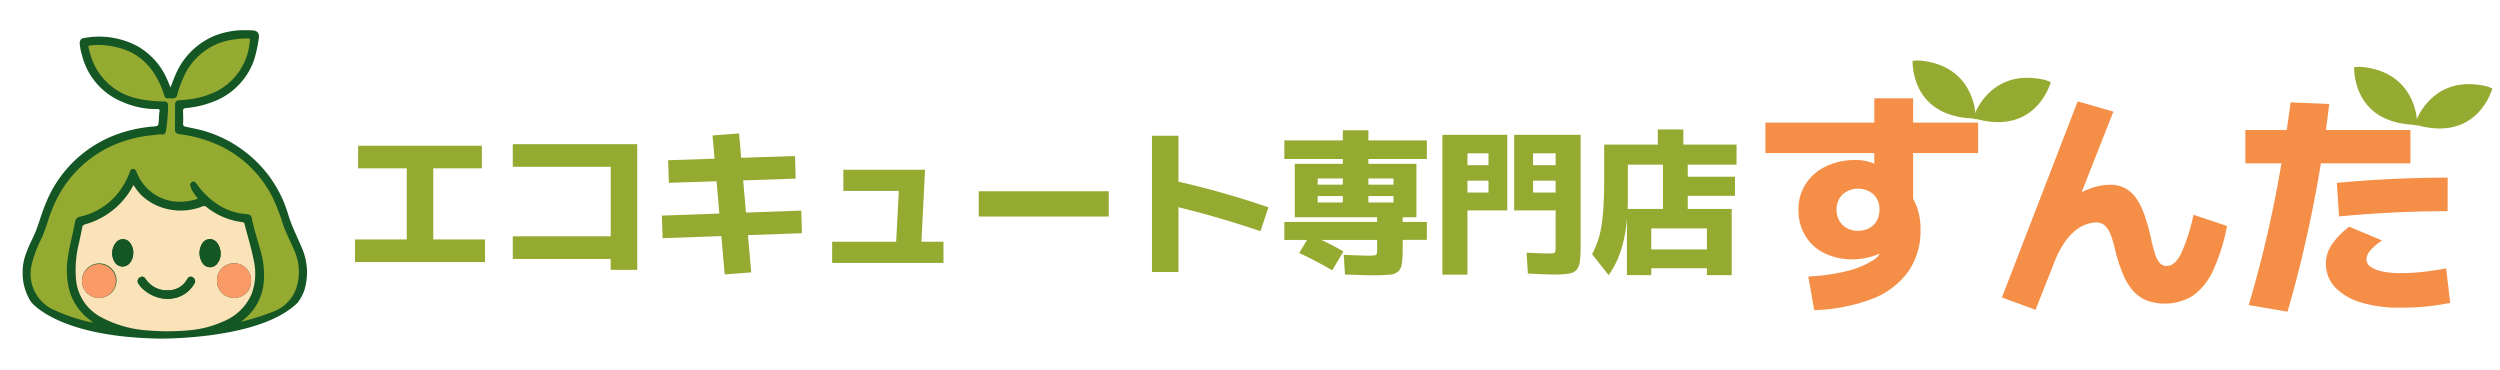
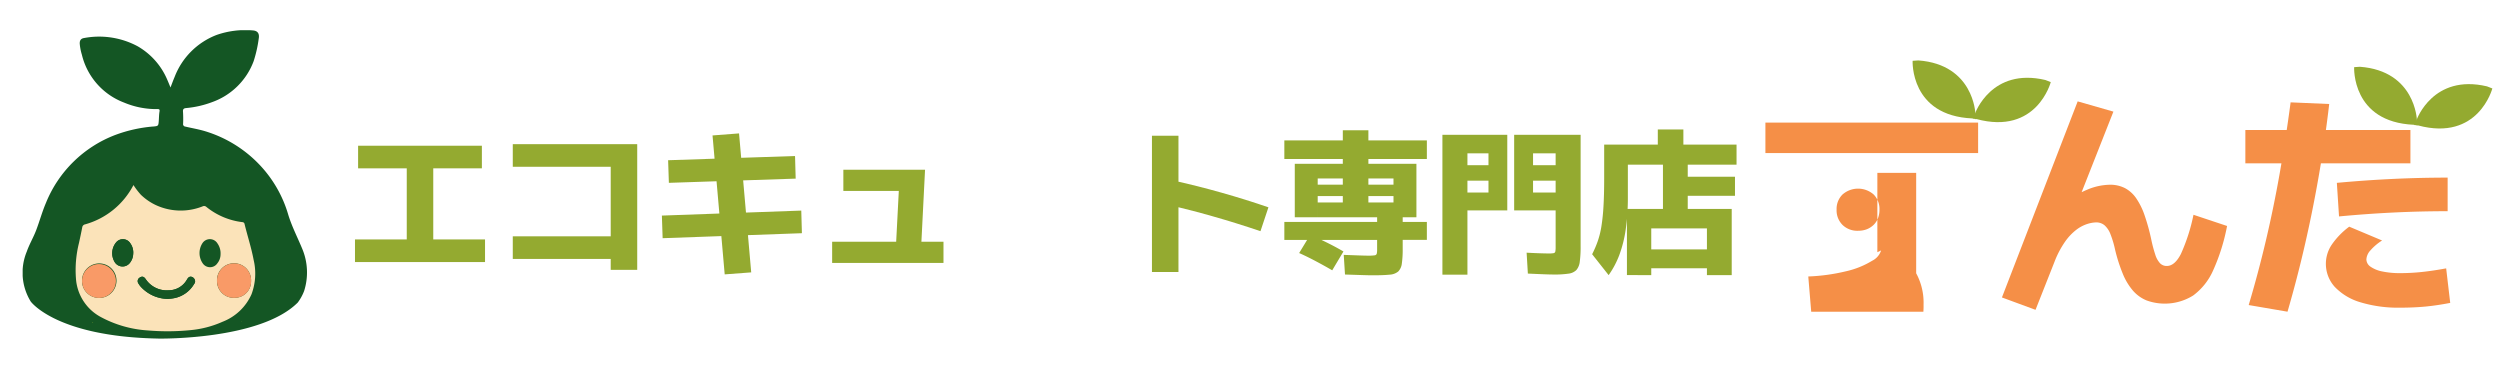
<svg xmlns="http://www.w3.org/2000/svg" width="331" height="49" viewBox="0 0 331 49">
  <defs>
    <clipPath id="clip-path">
      <rect id="長方形_355948" data-name="長方形 355948" width="37.646" height="40.827" fill="none" />
    </clipPath>
    <clipPath id="clip-path-2">
      <rect id="長方形_355980" data-name="長方形 355980" width="284" height="33.272" fill="none" />
    </clipPath>
  </defs>
  <g id="グループ_292615" data-name="グループ 292615" transform="translate(-36 -16)">
    <g id="グループ_292614" data-name="グループ 292614" transform="translate(39 20)">
      <g id="グループ_292613" data-name="グループ 292613" clip-path="url(#clip-path)">
        <path id="パス_298068" data-name="パス 298068" d="M17.948,40.825c-13.522-.249-16.877-4.9-16.877-4.9A7.282,7.282,0,0,1,.55,29.3c.338-.973.873-1.859,1.238-2.817.453-1.192.79-2.431,1.288-3.6a16.075,16.075,0,0,1,9.23-9.031,18.63,18.63,0,0,1,4.943-1.1l.036,0c.67-.062.687-.078.736-.739.031-.419.029-.842.1-1.255.046-.284-.048-.318-.29-.314a11.022,11.022,0,0,1-4.4-.861A9.027,9.027,0,0,1,7.838,3.236a6.93,6.93,0,0,1-.28-1.44c-.021-.447.155-.7.587-.763A10.784,10.784,0,0,1,15.2,2.113a9.267,9.267,0,0,1,3.941,4.431c.144.327.276.659.434,1.036.189-.485.35-.937.539-1.378A9.668,9.668,0,0,1,25.683.625a11.53,11.53,0,0,1,4.757-.6c.7.038.941.441.809,1.134a16.82,16.82,0,0,1-.661,2.925A9.128,9.128,0,0,1,25.1,9.515a13.009,13.009,0,0,1-3.446.792c-.3.03-.456.118-.426.476a14.883,14.883,0,0,1,.016,1.584.329.329,0,0,0,.3.394c.868.207,1.749.351,2.607.61a16.526,16.526,0,0,1,7.183,4.413,16.123,16.123,0,0,1,3.83,6.642c.477,1.557,1.227,3,1.847,4.5a8.087,8.087,0,0,1,.251,5.612,6.335,6.335,0,0,1-.836,1.515c-5,5.013-18.476,4.776-18.476,4.776" transform="translate(0 0)" fill="#145624" />
        <path id="パス_298069" data-name="パス 298069" d="M38.828,48.525a31.643,31.643,0,0,0,4.113-1.294,5.109,5.109,0,0,0,3.278-3.7,6.845,6.845,0,0,0-.374-4.3c-.49-1.235-1.158-2.395-1.574-3.666a25.271,25.271,0,0,0-1.4-3.583,15.026,15.026,0,0,0-6.53-6.542,17.609,17.609,0,0,0-5.72-1.727c-.416-.064-.617-.223-.619-.6-.005-1.117,0-2.233.007-3.35a.474.474,0,0,1,.478-.521c.262-.026.525-.044.786-.077a12.078,12.078,0,0,0,4.019-1.026,8.153,8.153,0,0,0,4.62-6.9c.024-.23-.087-.2-.22-.2a11.9,11.9,0,0,0-2.956.336,8.426,8.426,0,0,0-5.646,4.892,12.433,12.433,0,0,0-.779,2.2.583.583,0,0,1-.669.5c-1.044-.047-.853.211-1.227-.888-.039-.113-.078-.227-.122-.338-1.157-2.935-3.106-4.974-6.313-5.606a9.648,9.648,0,0,0-3.215-.176c-.2.028-.27.064-.215.283.129.511.262,1.021.441,1.517a8.231,8.231,0,0,0,5.836,5.191,15.478,15.478,0,0,0,3.668.426c.4.021.582.162.585.522a22.848,22.848,0,0,1-.277,3.4c-.035.242-.206.468-.388.448a6.559,6.559,0,0,0-1.35.1,16.755,16.755,0,0,0-5.987,1.681A15.322,15.322,0,0,0,13.73,33.7c-.529,1.261-.829,2.607-1.412,3.846a15.31,15.31,0,0,0-1.3,3.494,5.229,5.229,0,0,0,2.63,5.8,24.043,24.043,0,0,0,5.4,1.827c.034.041.071.063.118.019l-.078-.067c-.187-.15-.377-.3-.56-.451a7.5,7.5,0,0,1-2.495-3.7,10.987,10.987,0,0,1-.172-4.67c.22-1.508.657-2.971.911-4.471a.784.784,0,0,1,.684-.672,8.936,8.936,0,0,0,5.57-3.911,10.308,10.308,0,0,0,1.015-2.062c.066-.182.146-.364.391-.358a.491.491,0,0,1,.451.354c.053.121.1.243.158.363a6.07,6.07,0,0,0,6.235,3.6,6.35,6.35,0,0,0,1.765-.378c-.167-.221-.321-.417-.467-.62a3.3,3.3,0,0,1-.522-1.02.446.446,0,0,1,.19-.565c.224-.126.393-.012.541.143a3,3,0,0,1,.219.284,9.8,9.8,0,0,0,3.57,3.065,7.719,7.719,0,0,0,2.866.763c.352.024.65.116.726.507.3,1.544.809,3.031,1.214,4.547a10.971,10.971,0,0,1,.36,4.1A7.1,7.1,0,0,1,38.8,48.5l-.049.041c.033.039.056.017.078-.013" transform="translate(-9.832 -9.961)" fill="#145624" />
        <path id="パス_298070" data-name="パス 298070" d="M79.188,209.384a10.351,10.351,0,0,1-6.394,5.2A.476.476,0,0,0,72.4,215c-.13.681-.279,1.358-.424,2.036a14.766,14.766,0,0,0-.4,4.77,6.258,6.258,0,0,0,3.2,5,15.106,15.106,0,0,0,6.3,1.822,30.78,30.78,0,0,0,5.71-.044,13.418,13.418,0,0,0,4.2-1.106,6.912,6.912,0,0,0,3.833-3.644,7.841,7.841,0,0,0,.279-4.541c-.3-1.606-.814-3.159-1.2-4.744a.3.3,0,0,0-.308-.261,9.326,9.326,0,0,1-4.756-2.019.448.448,0,0,0-.509-.06,7.84,7.84,0,0,1-6.2-.188,7.39,7.39,0,0,1-1.959-1.358,9.845,9.845,0,0,1-.975-1.277" transform="translate(-64.513 -188.877)" fill="#145624" />
-         <path id="パス_298071" data-name="パス 298071" d="M19.048,48.667a24.046,24.046,0,0,1-5.4-1.827,5.229,5.229,0,0,1-2.63-5.8,15.31,15.31,0,0,1,1.3-3.494c.583-1.24.884-2.585,1.412-3.846a15.322,15.322,0,0,1,7.351-8.158,16.755,16.755,0,0,1,5.987-1.681,6.559,6.559,0,0,1,1.35-.1c.183.02.354-.206.388-.448a22.835,22.835,0,0,0,.277-3.4c0-.36-.185-.5-.585-.522a15.479,15.479,0,0,1-3.668-.426,8.231,8.231,0,0,1-5.836-5.191c-.179-.5-.312-1.006-.441-1.517-.055-.22.015-.256.215-.283a9.647,9.647,0,0,1,3.215.176c3.207.632,5.156,2.671,6.313,5.606.044.111.084.225.122.338.373,1.1.182.841,1.227.888a.583.583,0,0,0,.669-.5,12.433,12.433,0,0,1,.779-2.2,8.426,8.426,0,0,1,5.646-4.892,11.9,11.9,0,0,1,2.956-.336c.133,0,.244-.032.22.2a8.153,8.153,0,0,1-4.621,6.9,12.078,12.078,0,0,1-4.019,1.026c-.261.033-.524.05-.786.077a.474.474,0,0,0-.478.521c0,1.117-.012,2.233-.007,3.35,0,.374.2.533.619.6a17.6,17.6,0,0,1,5.72,1.727,15.026,15.026,0,0,1,6.53,6.542,25.271,25.271,0,0,1,1.4,3.583c.416,1.271,1.083,2.43,1.574,3.666a6.847,6.847,0,0,1,.374,4.3,5.11,5.11,0,0,1-3.278,3.7,31.66,31.66,0,0,1-4.113,1.294L38.8,48.5a7.1,7.1,0,0,0,2.938-5.038,10.976,10.976,0,0,0-.36-4.1c-.4-1.516-.916-3-1.214-4.547-.075-.391-.374-.483-.726-.507a7.719,7.719,0,0,1-2.866-.763A9.805,9.805,0,0,1,33,30.481a2.983,2.983,0,0,0-.219-.284c-.148-.155-.317-.27-.541-.143a.446.446,0,0,0-.19.565,3.3,3.3,0,0,0,.522,1.02c.146.2.3.4.467.62a6.349,6.349,0,0,1-1.765.378,6.071,6.071,0,0,1-6.235-3.6c-.055-.12-.105-.242-.158-.363a.491.491,0,0,0-.451-.354c-.246-.005-.325.176-.392.358a10.308,10.308,0,0,1-1.015,2.062,8.936,8.936,0,0,1-5.57,3.911.784.784,0,0,0-.684.672c-.254,1.5-.691,2.964-.911,4.471a10.986,10.986,0,0,0,.172,4.67,7.5,7.5,0,0,0,2.495,3.7c.183.155.373.3.56.451l-.041.048" transform="translate(-9.832 -9.961)" fill="#94aa30" />
        <path id="パス_298072" data-name="パス 298072" d="M79.188,209.384a9.839,9.839,0,0,0,.975,1.277,7.393,7.393,0,0,0,1.959,1.358,7.84,7.84,0,0,0,6.2.188.448.448,0,0,1,.509.06,9.325,9.325,0,0,0,4.756,2.019.3.3,0,0,1,.308.261c.386,1.585.9,3.138,1.2,4.744a7.841,7.841,0,0,1-.279,4.541,6.911,6.911,0,0,1-3.833,3.644,13.419,13.419,0,0,1-4.2,1.106,30.774,30.774,0,0,1-5.71.044,15.1,15.1,0,0,1-6.3-1.822,6.258,6.258,0,0,1-3.2-5,14.769,14.769,0,0,1,.4-4.77c.145-.678.294-1.355.424-2.036a.476.476,0,0,1,.391-.417,10.351,10.351,0,0,0,6.394-5.2m11.059,12.7a2.225,2.225,0,0,0,2.359,2.223,2.17,2.17,0,0,0,2.155-2.213,2.259,2.259,0,1,0-4.514-.01m-17.869-.13a2.25,2.25,0,0,0,2.122,2.364,2.284,2.284,0,1,0-2.122-2.364m11.417,2.5c.128-.013.32-.024.509-.053a3.929,3.929,0,0,0,2.916-1.926.526.526,0,0,0,.108-.5.645.645,0,0,0-.5-.459c-.28-.034-.43.162-.556.376a2.784,2.784,0,0,1-2.44,1.423,3.354,3.354,0,0,1-3.037-1.5c-.232-.332-.473-.381-.763-.19a.538.538,0,0,0-.178.8,2.468,2.468,0,0,0,.315.434,4.96,4.96,0,0,0,3.63,1.6m6.923-5.923a2.286,2.286,0,0,0-.412-1.429,1.175,1.175,0,0,0-2.015.014,2.4,2.4,0,0,0,.066,2.626,1.17,1.17,0,0,0,1.948-.019,1.907,1.907,0,0,0,.413-1.192m-11.566-.064a2.081,2.081,0,0,0-.393-1.391,1.157,1.157,0,0,0-1.853-.128,2.241,2.241,0,0,0-.186,2.659,1.221,1.221,0,0,0,1.939.135,2.031,2.031,0,0,0,.492-1.275" transform="translate(-64.513 -188.877)" fill="#fbe3b9" />
        <path id="パス_298073" data-name="パス 298073" d="M94.134,394.728l.078.067c-.048.043-.085.022-.119-.019l.041-.047" transform="translate(-84.878 -356.069)" fill="#93aa32" />
        <path id="パス_298074" data-name="パス 298074" d="M295.339,393.506c-.022.03-.045.052-.078.013l.049-.041.029.028" transform="translate(-266.343 -354.941)" fill="#93aa32" />
        <path id="パス_298075" data-name="パス 298075" d="M262.754,317.585a2.259,2.259,0,1,1,4.514.01,2.17,2.17,0,0,1-2.155,2.213,2.225,2.225,0,0,1-2.359-2.223" transform="translate(-237.02 -284.374)" fill="#f99a67" />
        <path id="パス_298076" data-name="パス 298076" d="M80.284,317.517a2.243,2.243,0,1,1,2.122,2.364,2.25,2.25,0,0,1-2.122-2.364" transform="translate(-72.419 -284.436)" fill="#f99a67" />
        <path id="パス_298077" data-name="パス 298077" d="M159.562,336.146a4.959,4.959,0,0,1-3.63-1.6,2.455,2.455,0,0,1-.315-.434.538.538,0,0,1,.178-.8c.29-.19.53-.141.763.191a3.354,3.354,0,0,0,3.037,1.5,2.784,2.784,0,0,0,2.44-1.423c.126-.214.277-.41.556-.376a.645.645,0,0,1,.5.459.526.526,0,0,1-.108.5,3.929,3.929,0,0,1-2.916,1.926c-.189.029-.381.04-.509.053" transform="translate(-140.28 -300.568)" fill="#145624" />
-         <path id="パス_298078" data-name="パス 298078" d="M241.9,284.45a1.906,1.906,0,0,1-.413,1.192,1.17,1.17,0,0,1-1.948.019,2.4,2.4,0,0,1-.066-2.626,1.175,1.175,0,0,1,2.015-.014,2.286,2.286,0,0,1,.412,1.429" transform="translate(-215.694 -254.794)" fill="#145624" />
        <path id="パス_298079" data-name="パス 298079" d="M123.836,284.427a2.031,2.031,0,0,1-.492,1.275,1.221,1.221,0,0,1-1.939-.135,2.241,2.241,0,0,1,.186-2.659,1.157,1.157,0,0,1,1.853.128,2.081,2.081,0,0,1,.393,1.391" transform="translate(-109.197 -254.835)" fill="#145624" />
      </g>
    </g>
    <rect id="長方形_355949" data-name="長方形 355949" width="331" height="49" transform="translate(36 16)" fill="none" />
    <g id="グループ_292658" data-name="グループ 292658" transform="translate(83 24)">
      <path id="パス_298094" data-name="パス 298094" d="M.413,26.654v2.994H6.854v9.414H0v2.994H17.218V39.061H10.364V29.647H16.8V26.654Z" transform="translate(0 -15.36)" fill="#94aa30" />
      <path id="パス_298095" data-name="パス 298095" d="M62.275,42.807V41.362H49.309V38.368H62.275V29.16H49.309V26.167H65.785v16.64Z" transform="translate(-28.417 -15.079)" fill="#94aa30" />
      <path id="パス_298096" data-name="パス 298096" d="M95.994,36.678l-.1-2.994,18.456-.661.083,2.994Zm.826-7.329-.1-2.994,16.805-.557.083,2.994Zm7.391,12.119L102.6,23.073l3.51-.269,1.611,18.4Z" transform="translate(-55.261 -13.141)" fill="#94aa30" />
      <path id="パス_298097" data-name="パス 298097" d="M149.1,43.694h14.741V46.5H149.1Zm8.4,1.487.475-9.146.846.929h-8.237V34.156H161.4l-.557,11.025Z" transform="translate(-85.924 -19.684)" fill="#94aa30" />
-       <rect id="長方形_355979" data-name="長方形 355979" width="17.218" height="3.345" transform="translate(82.581 17.322)" fill="#94aa30" />
      <g id="グループ_292657" data-name="グループ 292657" transform="translate(0 0)">
        <g id="グループ_292656" data-name="グループ 292656" clip-path="url(#clip-path-2)">
          <path id="パス_298098" data-name="パス 298098" d="M249.031,23.535h3.51V41.579h-3.51ZM263.4,36.17q-3.241-1.094-6.369-1.982t-5.873-1.507l.867-3.179q2.993.66,6.214,1.569t6.214,1.941Z" transform="translate(-143.513 -13.563)" fill="#94aa30" />
          <path id="パス_298099" data-name="パス 298099" d="M302.126,41.029q-.558,0-1.487-.031l-2.209-.072-.165-2.6,1.992.072q.856.031,1.27.031a5.4,5.4,0,0,0,.815-.042.323.323,0,0,0,.289-.206,2.085,2.085,0,0,0,.052-.557v-1.28H290.4V33.968h12.284v-.619h-7.866V31.388h10.034v-.847H294.817V29.034h10.034v-.826h-3.324v3.18h-3.386v-3.18h-3.324v5.141h-3.035V26.268h6.359v-.64H290.4V23.171h7.742V21.829h3.386v1.342h7.742v2.457h-7.742v.64h6.359v7.081h-1.817v.619h3.2v2.374h-3.2V37.5a13.219,13.219,0,0,1-.114,1.971,1.792,1.792,0,0,1-.475,1.053,1.974,1.974,0,0,1-1.166.423q-.805.083-2.188.083m-5.388-.661q-.992-.578-2.137-1.187t-2.24-1.1l1.466-2.416q1.135.5,2.25,1.053t2.147,1.156Z" transform="translate(-167.353 -12.58)" fill="#94aa30" />
          <path id="パス_298100" data-name="パス 298100" d="M339.8,41.762V23.243h8.589V33.256h-5.285V30.882H345.9V29.313h-2.787V27.269H345.9V25.7h-2.787V41.762Zm14.762-.021q-.475,0-1.291-.031t-2.157-.093l-.165-2.766q1.2.062,1.9.082t1.012.021a3.535,3.535,0,0,0,.661-.041.275.275,0,0,0,.227-.217,2.886,2.886,0,0,0,.042-.589V25.7H351.8v1.569h2.994v2.044H351.8v1.569h2.994v2.374H349.3V23.243H358.1V37.984a14.565,14.565,0,0,1-.113,2.054,2.038,2.038,0,0,1-.455,1.115,1.787,1.787,0,0,1-1.053.475,12.677,12.677,0,0,1-1.91.114" transform="translate(-195.825 -13.395)" fill="#94aa30" />
          <path id="パス_298101" data-name="パス 298101" d="M388.769,40.87,386.581,38.1a14.07,14.07,0,0,0,.723-1.672,11.533,11.533,0,0,0,.5-1.992,26.153,26.153,0,0,0,.278-2.674q.093-1.548.093-3.7v-4.48h7.1v-2h3.386v2h7.04v2.663h-14.39v4.212a29.866,29.866,0,0,1-.279,4.325,16.462,16.462,0,0,1-.836,3.376,11.769,11.769,0,0,1-1.424,2.7m2.416,0V32.1h4.769V25.406h3.282v2.436h6.255v2.518h-6.255V32.1h5.822V40.87h-3.282v-.908h-7.371v-2.5h7.371V34.676h-7.371V40.87Z" transform="translate(-222.782 -12.44)" fill="#94aa30" />
-           <path id="パス_298102" data-name="パス 298102" d="M445.524,15.052h28.163v4.037H445.524ZM451.2,35.425a25.155,25.155,0,0,0,4.952-.678,11.462,11.462,0,0,0,3.5-1.4,2.323,2.323,0,0,0,1.293-1.829v-.725l1.293.536a4.048,4.048,0,0,1-.946.741,7.128,7.128,0,0,1-1.246.568,10.023,10.023,0,0,1-1.419.378,7.954,7.954,0,0,1-1.5.142,8.323,8.323,0,0,1-3.8-.82,6.079,6.079,0,0,1-2.523-2.3,6.5,6.5,0,0,1-.9-3.438,6.169,6.169,0,0,1,.962-3.438,6.5,6.5,0,0,1,2.68-2.318,8.806,8.806,0,0,1,3.9-.836,6.221,6.221,0,0,1,2.1.331,14.342,14.342,0,0,1,2.286,1.119l-1.892.883v-10.5h5.14v14.6l-.347-1.892a8.144,8.144,0,0,1,1.324,4.731,9.348,9.348,0,0,1-1.624,5.5,10.426,10.426,0,0,1-4.746,3.6,23.426,23.426,0,0,1-7.7,1.5Zm6.592-6.055a3.081,3.081,0,0,0,1.167-.2,2.777,2.777,0,0,0,.883-.568,2.45,2.45,0,0,0,.583-.883,3.12,3.12,0,0,0,.2-1.151,2.712,2.712,0,0,0-.772-2,3.128,3.128,0,0,0-4.116,0,2.682,2.682,0,0,0-.788,2,2.721,2.721,0,0,0,.788,2.034,2.8,2.8,0,0,0,2.05.772" transform="translate(-258.784 -6.82)" fill="#f58f47" />
+           <path id="パス_298102" data-name="パス 298102" d="M445.524,15.052h28.163v4.037H445.524ZM451.2,35.425a25.155,25.155,0,0,0,4.952-.678,11.462,11.462,0,0,0,3.5-1.4,2.323,2.323,0,0,0,1.293-1.829v-.725l1.293.536l-1.892.883v-10.5h5.14v14.6l-.347-1.892a8.144,8.144,0,0,1,1.324,4.731,9.348,9.348,0,0,1-1.624,5.5,10.426,10.426,0,0,1-4.746,3.6,23.426,23.426,0,0,1-7.7,1.5Zm6.592-6.055a3.081,3.081,0,0,0,1.167-.2,2.777,2.777,0,0,0,.883-.568,2.45,2.45,0,0,0,.583-.883,3.12,3.12,0,0,0,.2-1.151,2.712,2.712,0,0,0-.772-2,3.128,3.128,0,0,0-4.116,0,2.682,2.682,0,0,0-.788,2,2.721,2.721,0,0,0,.788,2.034,2.8,2.8,0,0,0,2.05.772" transform="translate(-258.784 -6.82)" fill="#f58f47" />
          <path id="パス_298103" data-name="パス 298103" d="M523.881,40.4l-4.447-1.64L529.463,12.8l4.73,1.356-5.2,13.183-1.608-.978a17.419,17.419,0,0,1,3.358-1.877,7.964,7.964,0,0,1,2.981-.647,4.263,4.263,0,0,1,1.987.442,4.207,4.207,0,0,1,1.482,1.325,9.238,9.238,0,0,1,1.12,2.255,26.808,26.808,0,0,1,.9,3.264,17.773,17.773,0,0,0,.52,1.955,2.965,2.965,0,0,0,.631,1.151,1.218,1.218,0,0,0,.9.363q1.04,0,1.86-1.577a24.3,24.3,0,0,0,1.672-5.2l4.446,1.482a26,26,0,0,1-1.845,5.882,8.267,8.267,0,0,1-2.65,3.327,7.084,7.084,0,0,1-6.165.647,4.812,4.812,0,0,1-1.814-1.309,8.138,8.138,0,0,1-1.34-2.239,21.537,21.537,0,0,1-1.009-3.154,13.1,13.1,0,0,0-.615-2.066,2.983,2.983,0,0,0-.789-1.183,1.7,1.7,0,0,0-1.12-.378,4.194,4.194,0,0,0-1.135.2,4.836,4.836,0,0,0-1.451.757,7.184,7.184,0,0,0-1.514,1.593,12.43,12.43,0,0,0-1.419,2.712Z" transform="translate(-301.378 -7.378)" fill="#f58f47" />
          <path id="パス_298104" data-name="パス 298104" d="M595.5,16.759h21.855v4.416H595.5Zm.442,23.18q1.261-4.226,2.286-8.578t1.829-8.909q.8-4.557,1.435-9.35l5.109.22q-.537,4.636-1.34,9.288t-1.845,9.209q-1.041,4.557-2.334,9ZM616,40.286a17.156,17.156,0,0,1-5.251-.71,7.7,7.7,0,0,1-3.39-2.019,4.537,4.537,0,0,1-.441-5.582,10.11,10.11,0,0,1,2.334-2.413l4.352,1.829A6.946,6.946,0,0,0,612.06,32.7a1.93,1.93,0,0,0-.536,1.183,1.194,1.194,0,0,0,.552.978,4.066,4.066,0,0,0,1.561.631,11.157,11.157,0,0,0,2.365.221,27.188,27.188,0,0,0,2.917-.158q1.466-.158,3.169-.473l.536,4.573q-1.8.347-3.327.489t-3.3.142M607.614,23.76q3.752-.346,7.4-.52t7.269-.173v4.446q-3.564,0-7.143.174t-7.238.52Z" transform="translate(-345.215 -7.55)" fill="#f58f47" />
          <path id="パス_298105" data-name="パス 298105" d="M499.829,7.029S499.614.544,492.283,0l-.762.05s-.367,7.276,7.915,7.63c0,0,.535.339.394-.651" transform="translate(-285.29 0)" fill="#94aa30" />
          <path id="パス_298106" data-name="パス 298106" d="M510.822,10.147s2.158-6.12,9.313-4.429l.711.277s-1.841,7.048-9.845,4.892c0,0-.612.163-.179-.739" transform="translate(-296.325 -3.125)" fill="#94aa30" />
          <path id="パス_298107" data-name="パス 298107" d="M637.8,9.013s-.216-6.485-7.546-7.029l-.762.05s-.367,7.276,7.915,7.63c0,0,.535.339.394-.651" transform="translate(-364.803 -1.143)" fill="#94aa30" />
          <path id="パス_298108" data-name="パス 298108" d="M648.8,12.132s2.158-6.12,9.313-4.429l.711.277s-1.841,7.048-9.845,4.892c0,0-.612.163-.179-.739" transform="translate(-375.838 -4.269)" fill="#94aa30" />
        </g>
      </g>
    </g>
  </g>
</svg>